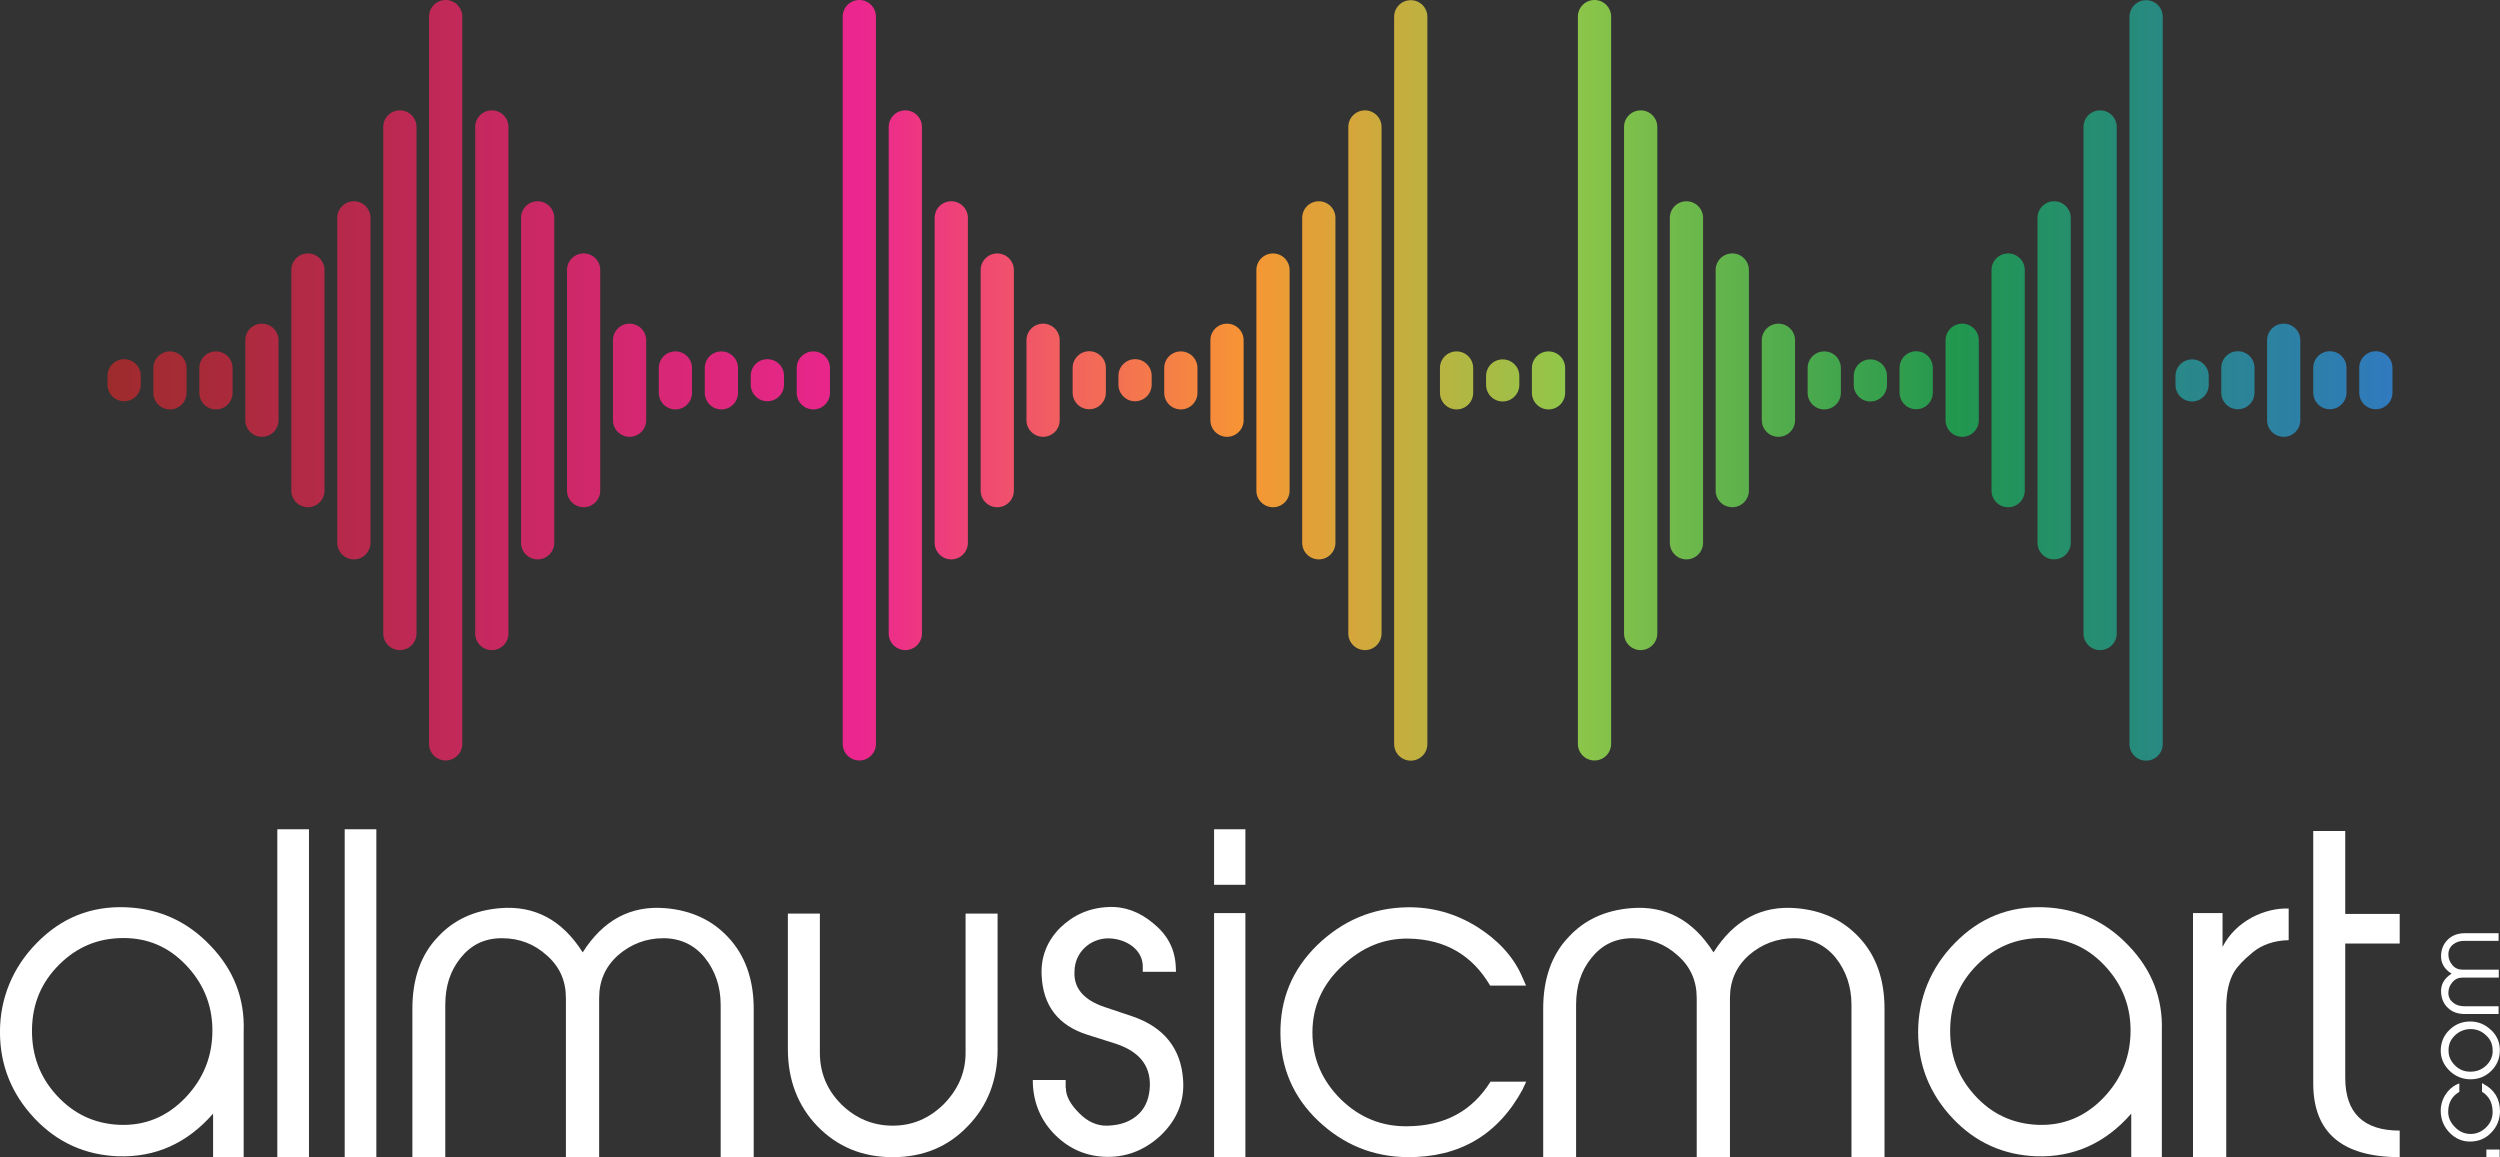
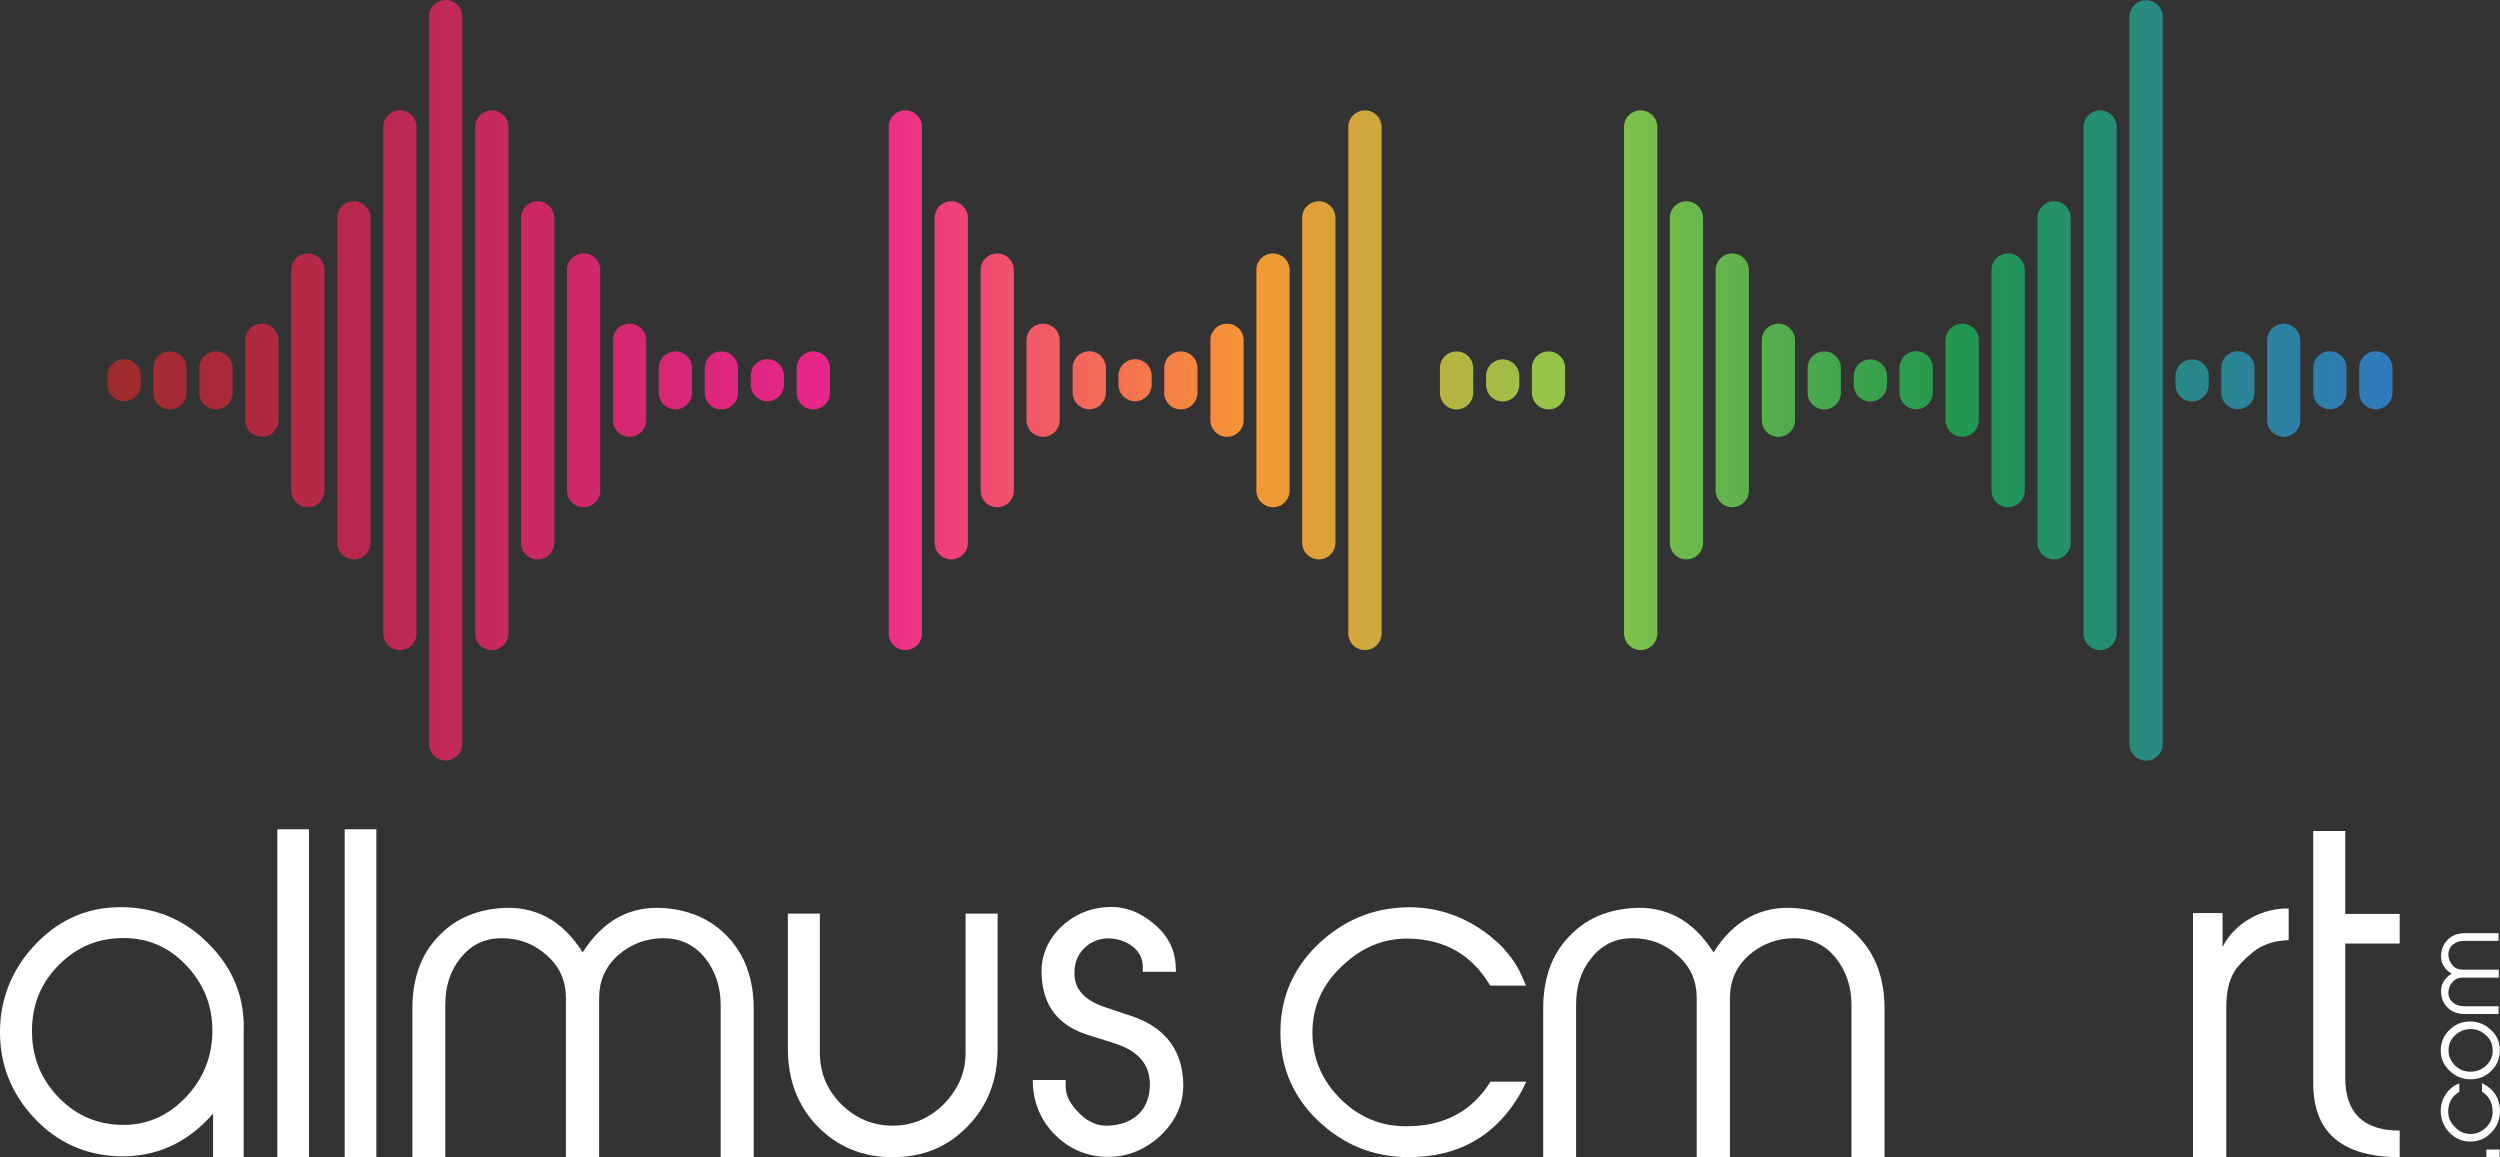
<svg xmlns="http://www.w3.org/2000/svg" xmlns:xlink="http://www.w3.org/1999/xlink" viewBox="0 0 723.53 334.94" data-name="Layer 2" id="Layer_2">
  <rect x="0" y="0" width="723.53" height="334.94" fill="#333333" stroke="none" />
  <defs>
    <style>
      .cls-1 {
        fill: url(#linear-gradient-48);
      }

      .cls-1, .cls-2, .cls-3, .cls-4, .cls-5, .cls-6, .cls-7, .cls-8, .cls-9, .cls-10, .cls-11, .cls-12, .cls-13, .cls-14, .cls-15, .cls-16, .cls-17, .cls-18, .cls-19, .cls-20, .cls-21, .cls-22, .cls-23, .cls-24, .cls-25, .cls-26, .cls-27, .cls-28, .cls-29, .cls-30, .cls-31, .cls-32, .cls-33, .cls-34, .cls-35, .cls-36, .cls-37, .cls-38, .cls-39, .cls-40, .cls-41, .cls-42, .cls-43, .cls-44, .cls-45, .cls-46, .cls-47, .cls-48, .cls-49, .cls-50 {
        fill-rule: evenodd;
      }

      .cls-2 {
        fill: url(#linear-gradient-24);
      }

      .cls-3 {
        fill: url(#linear-gradient-13);
      }

      .cls-4 {
        fill: url(#linear-gradient-15);
      }

      .cls-5 {
        fill: url(#linear-gradient-19);
      }

      .cls-6 {
        fill: url(#linear-gradient-10);
      }

      .cls-7 {
        fill: url(#linear-gradient-46);
      }

      .cls-8 {
        fill: url(#linear-gradient-39);
      }

      .cls-51 {
        fill: #fff;
      }

      .cls-9 {
        fill: url(#linear-gradient-32);
      }

      .cls-10 {
        fill: url(#linear-gradient-40);
      }

      .cls-11 {
        fill: url(#linear-gradient-31);
      }

      .cls-12 {
        fill: url(#linear-gradient-3);
      }

      .cls-13 {
        fill: url(#linear-gradient-35);
      }

      .cls-14 {
        fill: url(#linear-gradient-26);
      }

      .cls-15 {
        fill: url(#linear-gradient-27);
      }

      .cls-16 {
        fill: url(#linear-gradient-5);
      }

      .cls-17 {
        fill: url(#linear-gradient-28);
      }

      .cls-18 {
        fill: url(#linear-gradient-36);
      }

      .cls-19 {
        fill: url(#linear-gradient-2);
      }

      .cls-20 {
        fill: url(#linear-gradient-18);
      }

      .cls-21 {
        fill: url(#linear-gradient-41);
      }

      .cls-22 {
        fill: url(#linear-gradient-30);
      }

      .cls-23 {
        fill: url(#linear-gradient-21);
      }

      .cls-24 {
        fill: url(#linear-gradient-33);
      }

      .cls-25 {
        fill: url(#linear-gradient-43);
      }

      .cls-26 {
        fill: url(#linear-gradient-20);
      }

      .cls-27 {
        fill: url(#linear-gradient-23);
      }

      .cls-28 {
        fill: url(#linear-gradient-16);
      }

      .cls-29 {
        fill: url(#linear-gradient-38);
      }

      .cls-30 {
        fill: url(#linear-gradient-9);
      }

      .cls-31 {
        fill: url(#linear-gradient-12);
      }

      .cls-32 {
        fill: url(#linear-gradient-6);
      }

      .cls-33 {
        fill: url(#linear-gradient-44);
      }

      .cls-34 {
        fill: url(#linear-gradient-4);
      }

      .cls-35 {
        fill: url(#linear-gradient-42);
      }

      .cls-36 {
        fill: url(#linear-gradient-25);
      }

      .cls-37 {
        fill: url(#linear-gradient-7);
      }

      .cls-38 {
        fill: url(#linear-gradient-8);
      }

      .cls-39 {
        fill: url(#linear-gradient-22);
      }

      .cls-40 {
        fill: url(#linear-gradient-37);
      }

      .cls-41 {
        fill: url(#linear-gradient-17);
      }

      .cls-42 {
        fill: url(#linear-gradient-14);
      }

      .cls-43 {
        fill: url(#linear-gradient-50);
      }

      .cls-44 {
        fill: url(#linear-gradient-34);
      }

      .cls-45 {
        fill: url(#linear-gradient-29);
      }

      .cls-46 {
        fill: url(#linear-gradient-11);
      }

      .cls-47 {
        fill: url(#linear-gradient);
      }

      .cls-48 {
        fill: url(#linear-gradient-45);
      }

      .cls-49 {
        fill: url(#linear-gradient-49);
      }

      .cls-50 {
        fill: url(#linear-gradient-47);
      }
    </style>
    <linearGradient gradientUnits="userSpaceOnUse" gradientTransform="translate(564.31 3087.36) scale(5.12 -5.12)" y2="581.69" x2="24.77" y1="581.69" x1="-104.1" id="linear-gradient">
      <stop stop-color="#9e2b2c" offset="0" />
      <stop stop-color="#ec268f" offset=".33" />
      <stop stop-color="#f79633" offset=".5" />
      <stop stop-color="#8fc74a" offset=".64" />
      <stop stop-color="#21974e" offset=".81" />
      <stop stop-color="#307abd" offset="1" />
    </linearGradient>
    <linearGradient xlink:href="#linear-gradient" y2="581.69" x2="24.78" y1="581.69" x1="-104.11" id="linear-gradient-2" />
    <linearGradient xlink:href="#linear-gradient" y2="581.7" y1="581.7" id="linear-gradient-3" />
    <linearGradient xlink:href="#linear-gradient" y2="581.7" x2="24.78" y1="581.7" x1="-104.11" id="linear-gradient-4" />
    <linearGradient xlink:href="#linear-gradient" y2="581.69" x2="24.79" y1="581.69" x1="-104.11" id="linear-gradient-5" />
    <linearGradient xlink:href="#linear-gradient" y2="581.69" x2="24.79" y1="581.69" x1="-104.11" id="linear-gradient-6" />
    <linearGradient xlink:href="#linear-gradient" y2="581.7" x2="24.77" y1="581.7" x1="-104.11" id="linear-gradient-7" />
    <linearGradient xlink:href="#linear-gradient" y2="581.7" x2="24.78" y1="581.7" id="linear-gradient-8" />
    <linearGradient xlink:href="#linear-gradient" y2="581.69" x2="24.78" y1="581.69" id="linear-gradient-9" />
    <linearGradient xlink:href="#linear-gradient" x2="24.78" id="linear-gradient-10" />
    <linearGradient xlink:href="#linear-gradient" y2="581.69" x2="24.78" y1="581.69" x1="-104.11" id="linear-gradient-11" />
    <linearGradient xlink:href="#linear-gradient" y2="581.7" x2="24.78" y1="581.7" x1="-104.11" id="linear-gradient-12" />
    <linearGradient xlink:href="#linear-gradient" y2="581.7" x2="24.78" y1="581.7" x1="-104.11" id="linear-gradient-13" />
    <linearGradient xlink:href="#linear-gradient" y2="581.7" x2="24.78" y1="581.7" x1="-104.11" id="linear-gradient-14" />
    <linearGradient xlink:href="#linear-gradient" y2="581.69" x2="24.78" y1="581.69" x1="-104.11" id="linear-gradient-15" />
    <linearGradient xlink:href="#linear-gradient" y2="581.69" x2="24.78" y1="581.69" id="linear-gradient-16" />
    <linearGradient xlink:href="#linear-gradient" y2="581.69" x2="24.78" y1="581.69" x1="-104.11" id="linear-gradient-17" />
    <linearGradient xlink:href="#linear-gradient" y2="581.7" x2="24.78" y1="581.7" id="linear-gradient-18" />
    <linearGradient xlink:href="#linear-gradient" y2="581.7" x2="24.78" y1="581.7" x1="-104.11" id="linear-gradient-19" />
    <linearGradient xlink:href="#linear-gradient" y2="581.7" x2="24.78" y1="581.7" x1="-104.11" id="linear-gradient-20" />
    <linearGradient xlink:href="#linear-gradient" y2="581.69" y1="581.69" id="linear-gradient-21" />
    <linearGradient xlink:href="#linear-gradient" y2="581.7" x2="24.78" y1="581.7" x1="-104.11" id="linear-gradient-22" />
    <linearGradient xlink:href="#linear-gradient" y2="581.69" x2="24.78" y1="581.69" id="linear-gradient-23" />
    <linearGradient xlink:href="#linear-gradient" y2="581.69" x2="24.78" y1="581.69" x1="-104.11" id="linear-gradient-24" />
    <linearGradient xlink:href="#linear-gradient" x2="24.78" x1="-104.11" id="linear-gradient-25" />
    <linearGradient xlink:href="#linear-gradient" y2="581.69" y1="581.69" id="linear-gradient-26" />
    <linearGradient xlink:href="#linear-gradient" y2="581.7" y1="581.7" id="linear-gradient-27" />
    <linearGradient xlink:href="#linear-gradient" y2="581.7" x2="24.78" y1="581.7" x1="-104.11" id="linear-gradient-28" />
    <linearGradient xlink:href="#linear-gradient" y2="581.7" x2="24.78" y1="581.7" x1="-104.11" id="linear-gradient-29" />
    <linearGradient xlink:href="#linear-gradient" y2="581.7" x2="24.78" y1="581.7" x1="-104.11" id="linear-gradient-30" />
    <linearGradient xlink:href="#linear-gradient" y2="581.7" x2="24.78" y1="581.7" x1="-104.11" id="linear-gradient-31" />
    <linearGradient xlink:href="#linear-gradient" x2="24.78" id="linear-gradient-32" />
    <linearGradient xlink:href="#linear-gradient" y2="581.69" x2="24.78" y1="581.69" id="linear-gradient-33" />
    <linearGradient xlink:href="#linear-gradient" y2="581.7" x2="24.78" y1="581.7" x1="-104.11" id="linear-gradient-34" />
    <linearGradient xlink:href="#linear-gradient" y2="581.69" x2="24.78" y1="581.69" x1="-104.11" id="linear-gradient-35" />
    <linearGradient xlink:href="#linear-gradient" y2="581.7" x2="24.78" y1="581.7" id="linear-gradient-36" />
    <linearGradient xlink:href="#linear-gradient" y2="581.69" x2="24.78" y1="581.69" x1="-104.11" id="linear-gradient-37" />
    <linearGradient xlink:href="#linear-gradient" x2="24.78" id="linear-gradient-38" />
    <linearGradient xlink:href="#linear-gradient" y2="581.69" x2="24.78" y1="581.69" id="linear-gradient-39" />
    <linearGradient xlink:href="#linear-gradient" y2="581.7" x2="24.78" y1="581.7" x1="-104.11" id="linear-gradient-40" />
    <linearGradient xlink:href="#linear-gradient" y2="581.7" x2="24.78" y1="581.7" id="linear-gradient-41" />
    <linearGradient xlink:href="#linear-gradient" y2="581.7" x2="24.78" y1="581.7" x1="-104.12" id="linear-gradient-42" />
    <linearGradient xlink:href="#linear-gradient" y2="581.69" x2="24.78" y1="581.69" id="linear-gradient-43" />
    <linearGradient xlink:href="#linear-gradient" y2="581.69" x2="24.78" y1="581.69" id="linear-gradient-44" />
    <linearGradient xlink:href="#linear-gradient" x2="24.78" id="linear-gradient-45" />
    <linearGradient xlink:href="#linear-gradient" y2="581.69" x2="24.78" y1="581.69" id="linear-gradient-46" />
    <linearGradient xlink:href="#linear-gradient" y2="581.7" x2="24.78" y1="581.7" id="linear-gradient-47" />
    <linearGradient xlink:href="#linear-gradient" y2="581.69" x2="24.78" y1="581.69" id="linear-gradient-48" />
    <linearGradient xlink:href="#linear-gradient" y2="581.7" x2="24.78" y1="581.7" id="linear-gradient-49" />
    <linearGradient xlink:href="#linear-gradient" y2="581.7" x2="24.78" y1="581.7" x1="-104.11" id="linear-gradient-50" />
  </defs>
  <g data-name="Layer 1" id="Layer_1-2">
    <g data-name="Layer_1" id="Layer_1-3">
      <g data-name="1935502567584" id="_1935502567584">
        <path d="M9.26,297.94c-.1,7.22,2.15,13.61,7.11,19.04,4.96,5.43,10.95,8.19,17.97,8.55,7.58.36,13.97-2.3,19.3-7.83,5.43-5.68,7.93-12.34,7.83-19.91-.1-7.22-2.76-13.41-7.73-18.58-4.96-5.17-10.95-7.73-17.97-7.73-7.37,0-13.51,2.56-18.68,7.73-5.17,5.17-7.73,11.36-7.83,18.68v.05ZM70.58,334.89h-8.91v-12.59c-7.47,8.55-16.63,12.69-27.49,12.34-9.52-.36-17.61-3.99-24.21-11-6.6-7.01-9.98-15.35-9.98-24.98s3.63-18.68,10.7-25.8c7.11-7.27,15.66-10.65,25.64-10.29,9.62.36,17.81,3.99,24.57,11.11,6.76,7.01,9.98,15.35,9.62,24.88v36.34h.05Z" class="cls-51" />
        <polygon points="89.42 334.89 80.26 334.89 80.26 240 89.42 240 89.42 334.89" class="cls-51" />
        <polygon points="108.92 334.89 99.76 334.89 99.76 240 108.92 240 108.92 334.89" class="cls-51" />
        <path d="M218.09,334.89h-9.52v-44.07c0-5.32-1.59-9.88-4.56-13.61-3.02-3.74-7.11-5.68-12.03-5.68s-9.42,1.69-13.15,4.96c-3.63,3.28-5.43,7.37-5.43,12.34v46.12h-9.62v-46.12c0-4.96-1.79-9.06-5.53-12.34-3.63-3.28-7.93-4.96-13-4.96s-8.91,1.94-11.93,5.68-4.45,8.19-4.45,13.61v44.07h-9.52v-42.99c0-8.55,2.41-15.56,7.37-20.73,4.56-4.96,10.59-7.73,18.07-8.34,9.98-.82,17.97,3.48,23.85,12.8,5.89-9.32,13.87-13.61,23.85-12.8,7.47.61,13.51,3.38,18.17,8.34,4.91,5.17,7.47,12.18,7.47,20.73v42.99h-.05Z" class="cls-51" />
        <path d="M288.72,303.62c0,8.91-2.87,16.43-8.65,22.32-5.68,5.94-12.9,8.96-21.7,8.96s-16.02-3.02-21.8-8.96c-5.68-5.89-8.55-13.41-8.55-22.32v-39.21h9.26v40.28c0,5.78,2.05,10.75,6.24,14.95,4.2,4.09,9.16,6.14,14.84,6.14s10.49-2.05,14.69-6.14c4.2-4.25,6.4-9.16,6.4-14.95v-40.28h9.26v39.21h0Z" class="cls-51" />
        <path d="M308.48,314.93c0,2.3,1.33,4.71,3.84,7.22,2.51,2.56,5.32,3.74,8.19,3.63,3.84-.1,6.86-1.23,9.16-3.48,2.05-2.05,3.02-4.81,3.12-8.19.1-5.94-3.28-9.88-9.98-12.08l-8.09-2.56c-8.45-2.66-12.9-8.45-13.26-17.25-.26-5.32,1.59-9.88,5.32-13.67,3.84-3.74,8.45-5.78,13.87-6.04,4.71-.26,9.06,1.33,13,4.61,4.09,3.28,6.24,7.22,6.6,12.08l.1,2.05h-9.62v-1.59c0-4.81-4.81-8.09-10.13-8.09-5.17.1-9.52,4.09-9.62,9.42-.36,4.96,2.66,8.45,8.8,10.49l7.93,2.66c9.16,3.12,14.08,9.32,14.69,18.32.46,6.14-1.69,11.57-6.5,16.17-4.81,4.45-10.34,6.5-16.63,6.14-5.78-.36-10.59-2.76-14.59-7.01-3.84-4.2-5.78-9.32-5.78-15.2h9.52v2.3l.05.05Z" class="cls-51" />
-         <path d="M360.43,334.89h-9.06v-70.63h9.06v70.63ZM360.43,256.07h-9.06v-16.07h9.06v16.07Z" class="cls-51" />
        <path d="M440.79,315.08c-7.22,13.41-18.43,19.91-33.47,19.81-9.98-.1-18.53-3.63-25.8-10.49-7.22-6.86-10.85-15.3-10.95-25.23-.1-10.03,3.38-18.48,10.59-25.59,7.37-7.11,16.02-10.85,26.15-11,7.22-.1,13.97,1.79,20.22,5.68,5.89,3.74,10.24,8.34,12.8,13.97l1.33,3.02h-10.39c-5.17-8.8-13-13.41-23.6-13.61-7.11-.1-13.36,2.41-19.04,7.73-5.89,5.43-8.8,11.93-8.8,19.45s2.76,13.87,8.19,19.3c5.43,5.32,11.93,7.98,19.4,7.83,10.75-.1,18.68-4.45,23.95-12.9h10.34l-.97,2.05h.05Z" class="cls-51" />
        <path d="M545.36,334.89h-9.52v-44.07c0-5.32-1.59-9.88-4.56-13.61-3.02-3.74-7.11-5.68-12.03-5.68s-9.42,1.69-13.15,4.96c-3.63,3.28-5.43,7.37-5.43,12.34v46.12h-9.62v-46.12c0-4.96-1.79-9.06-5.53-12.34-3.63-3.28-7.93-4.96-13-4.96s-8.91,1.94-11.93,5.68c-3.02,3.74-4.45,8.19-4.45,13.61v44.07h-9.52v-42.99c0-8.55,2.41-15.56,7.37-20.73,4.56-4.96,10.59-7.73,18.07-8.34,9.98-.82,17.97,3.48,23.85,12.8,5.89-9.32,13.87-13.61,23.85-12.8,7.47.61,13.51,3.38,18.17,8.34,4.96,5.17,7.47,12.18,7.47,20.73v42.99h-.05Z" class="cls-51" />
-         <path d="M564.4,297.94c-.1,7.22,2.15,13.61,7.11,19.04,4.91,5.43,10.95,8.19,17.97,8.55,7.58.36,13.97-2.3,19.3-7.83,5.43-5.68,7.93-12.34,7.83-19.91-.1-7.22-2.76-13.41-7.73-18.58-4.96-5.17-10.95-7.73-17.97-7.73-7.37,0-13.51,2.56-18.68,7.73s-7.73,11.36-7.83,18.68v.05ZM625.72,334.89h-8.91v-12.59c-7.47,8.55-16.63,12.69-27.49,12.34-9.52-.36-17.61-3.99-24.21-11-6.6-7.01-9.98-15.35-9.98-24.98s3.63-18.68,10.7-25.8c7.11-7.27,15.66-10.65,25.64-10.29,9.62.36,17.81,3.99,24.57,11.11,6.76,7.01,9.98,15.35,9.62,24.88v36.34h.05Z" class="cls-51" />
        <path d="M644.3,334.89h-9.62v-70.63h8.55v9.78c1.94-3.74,4.81-6.5,8.55-8.55,3.48-1.79,7.01-2.66,10.59-2.56v9.16c-4.2.1-7.73,1.33-10.34,3.48-2.66,2.15-4.45,4.09-5.43,5.68-1.59,2.66-2.3,6.14-2.3,10.59v43.05Z" class="cls-51" />
        <path d="M694.56,334.89c-16.74,0-25.08-7.11-25.08-21.34v-73.04h9.26v24h15.76v8.55h-15.76v38.85c0,10.24,5.32,15.3,15.76,15.3v7.58l.05.1Z" class="cls-51" />
        <polygon points="723.42 334.89 719.59 334.89 719.59 332.69 723.42 332.69 723.42 334.89" class="cls-51" />
        <path d="M718.82,313.75c3.17,1.69,4.71,4.35,4.71,7.93-.05,2.35-.87,4.4-2.51,6.09-1.64,1.74-3.63,2.56-5.99,2.61-2.35.05-4.35-.82-6.04-2.51-1.69-1.74-2.56-3.79-2.61-6.19-.05-1.69.41-3.33,1.33-4.81.87-1.38,2-2.41,3.33-3.02l.72-.31v2.46c-2.1,1.23-3.17,3.07-3.22,5.58-.05,1.69.56,3.17,1.84,4.5,1.28,1.38,2.82,2.1,4.61,2.1s3.28-.67,4.56-1.94,1.89-2.82,1.84-4.61c-.05-2.56-1.07-4.4-3.07-5.68v-2.46l.46.2.05.05Z" class="cls-51" />
        <path d="M721.38,304.23c.1-1.79-.51-3.33-1.84-4.56-1.33-1.28-2.87-1.89-4.66-1.84-1.74.05-3.17.67-4.4,1.84s-1.84,2.56-1.84,4.25c-.05,1.74.61,3.17,1.84,4.4s2.66,1.84,4.45,1.84c1.69,0,3.22-.51,4.5-1.69,1.28-1.18,1.94-2.56,2-4.25h-.05ZM721.07,298.19c1.69,1.69,2.51,3.69,2.41,6.04-.05,2.25-.92,4.2-2.56,5.78s-3.63,2.35-5.94,2.35-4.45-.87-6.14-2.56-2.56-3.74-2.46-6.04c.1-2.25.92-4.2,2.61-5.78,1.64-1.59,3.63-2.35,5.94-2.35s4.4.87,6.09,2.56h.05Z" class="cls-51" />
        <path d="M723.12,270.04v2.25h-9.98c-1.28,0-2.35.36-3.22,1.07s-1.33,1.69-1.33,2.87.41,2.2,1.18,3.12c.77.87,1.74,1.28,2.92,1.28h10.49v2.3h-10.49c-1.18,0-2.15.41-2.92,1.33-.77.87-1.18,1.89-1.18,3.07s.46,2.1,1.33,2.82,1.94,1.07,3.22,1.07h9.98v2.25h-9.72c-2.05,0-3.69-.56-4.91-1.74-1.18-1.07-1.84-2.51-2-4.3-.2-2.35.82-4.25,3.02-5.63-2.2-1.38-3.22-3.28-3.02-5.63.15-1.79.82-3.17,2-4.3,1.23-1.18,2.87-1.79,4.91-1.79h9.72v-.05Z" class="cls-51" />
        <path d="M93.92,141.98v-63.83c0-2.66-2.15-4.81-4.81-4.81h0c-2.66,0-4.81,2.15-4.81,4.81h0v63.83c0,2.66,2.15,4.81,4.81,4.81s4.81-2.15,4.81-4.81Z" class="cls-47" />
        <path d="M107.23,157.08V63.06c0-2.66-2.15-4.81-4.81-4.81h0c-2.66,0-4.81,2.15-4.81,4.81h0v94.02c0,2.66,2.15,4.81,4.81,4.81s4.81-2.15,4.81-4.81Z" class="cls-19" />
        <path d="M120.54,183.34V36.75c0-2.66-2.15-4.81-4.81-4.81s-4.81,2.15-4.81,4.81h0v146.59c0,2.66,2.15,4.81,4.81,4.81h0c2.66,0,4.81-2.15,4.81-4.81Z" class="cls-12" />
        <path d="M80.61,121.61v-23.13c0-2.66-2.15-4.81-4.81-4.81h0c-2.66,0-4.81,2.15-4.81,4.81h0v23.13c0,2.66,2.15,4.81,4.81,4.81s4.81-2.15,4.81-4.81Z" class="cls-34" />
        <path d="M67.31,113.68v-7.17c0-2.66-2.15-4.81-4.81-4.81s-4.81,2.15-4.81,4.81h0v7.17c0,2.66,2.15,4.81,4.81,4.81h0c2.66,0,4.81-2.15,4.81-4.81Z" class="cls-16" />
        <path d="M54,113.68v-7.17c0-2.66-2.15-4.81-4.81-4.81s-4.81,2.15-4.81,4.81h0v7.17c0,2.66,2.15,4.81,4.81,4.81h0c2.66,0,4.81-2.15,4.81-4.81Z" class="cls-32" />
        <path d="M40.74,111.32v-2.56c0-2.66-2.15-4.81-4.81-4.81h0c-2.66,0-4.81,2.15-4.81,4.81h0v2.56c0,2.66,2.15,4.81,4.81,4.81s4.81-2.15,4.81-4.81Z" class="cls-37" />
        <path d="M642.86,106.46v7.17c0,2.66,2.15,4.81,4.81,4.81h0c2.66,0,4.81-2.15,4.81-4.81h0v-7.17c0-2.66-2.15-4.81-4.81-4.81s-4.81,2.15-4.81,4.81Z" class="cls-38" />
        <path d="M629.61,108.82v2.56c0,2.66,2.15,4.81,4.81,4.81s4.81-2.15,4.81-4.81h0v-2.56c0-2.66-2.15-4.81-4.81-4.81h0c-2.66,0-4.81,2.15-4.81,4.81Z" class="cls-30" />
        <path d="M173.72,141.98v-63.83c0-2.66-2.15-4.81-4.81-4.81h0c-2.66,0-4.81,2.15-4.81,4.81h0v63.83c0,2.66,2.15,4.81,4.81,4.81s4.81-2.15,4.81-4.81Z" class="cls-6" />
        <path d="M160.41,157.08V63.06c0-2.66-2.15-4.81-4.81-4.81h0c-2.66,0-4.81,2.15-4.81,4.81h0v94.02c0,2.66,2.15,4.81,4.81,4.81s4.81-2.15,4.81-4.81Z" class="cls-46" />
        <path d="M137.53,36.75v146.59c0,2.66,2.15,4.81,4.81,4.81h0c2.66,0,4.81-2.15,4.81-4.81h0V36.75c0-2.66-2.15-4.81-4.81-4.81s-4.81,2.15-4.81,4.81Z" class="cls-31" />
        <path d="M133.79,215.28V4.81c0-2.66-2.15-4.81-4.81-4.81h0c-2.66,0-4.81,2.15-4.81,4.81h0v210.47c0,2.66,2.15,4.81,4.81,4.81h0c2.66,0,4.81-2.15,4.81-4.81Z" class="cls-3" />
        <path d="M187.02,121.61v-23.13c0-2.66-2.15-4.81-4.81-4.81h0c-2.66,0-4.81,2.15-4.81,4.81h0v23.13c0,2.66,2.15,4.81,4.81,4.81s4.81-2.15,4.81-4.81Z" class="cls-42" />
        <path d="M200.28,113.68v-7.17c0-2.66-2.15-4.81-4.81-4.81s-4.81,2.15-4.81,4.81h0v7.17c0,2.66,2.15,4.81,4.81,4.81h0c2.66,0,4.81-2.15,4.81-4.81Z" class="cls-4" />
        <path d="M452.97,113.68v-7.17c0-2.66-2.15-4.81-4.81-4.81s-4.81,2.15-4.81,4.81h0v7.17c0,2.66,2.15,4.81,4.81,4.81h0c2.66,0,4.81-2.15,4.81-4.81Z" class="cls-28" />
        <path d="M213.59,113.68v-7.17c0-2.66-2.15-4.81-4.81-4.81s-4.81,2.15-4.81,4.81h0v7.17c0,2.66,2.15,4.81,4.81,4.81h0c2.66,0,4.81-2.15,4.81-4.81Z" class="cls-41" />
        <path d="M665.74,121.61v-23.13c0-2.66-2.15-4.81-4.81-4.81h0c-2.66,0-4.81,2.15-4.81,4.81h0v23.13c0,2.66,2.15,4.81,4.81,4.81s4.81-2.15,4.81-4.81Z" class="cls-20" />
        <path d="M669.48,106.46v7.17c0,2.66,2.15,4.81,4.81,4.81h0c2.66,0,4.81-2.15,4.81-4.81h0v-7.17c0-2.66-2.15-4.81-4.81-4.81s-4.81,2.15-4.81,4.81Z" class="cls-5" />
        <path d="M682.79,106.46v7.17c0,2.66,2.15,4.81,4.81,4.81h0c2.66,0,4.81-2.15,4.81-4.81h0v-7.17c0-2.66-2.15-4.81-4.81-4.81s-4.81,2.15-4.81,4.81Z" class="cls-26" />
        <path d="M240.2,113.68v-7.17c0-2.66-2.15-4.81-4.81-4.81s-4.81,2.15-4.81,4.81h0v7.17c0,2.66,2.15,4.81,4.81,4.81h0c2.66,0,4.81-2.15,4.81-4.81Z" class="cls-23" />
        <path d="M226.9,111.32v-2.56c0-2.66-2.15-4.81-4.81-4.81h0c-2.66,0-4.81,2.15-4.81,4.81h0v2.56c0,2.66,2.15,4.81,4.81,4.81s4.81-2.15,4.81-4.81Z" class="cls-39" />
-         <path d="M426.36,113.68v-7.17c0-2.66-2.15-4.81-4.81-4.81s-4.81,2.15-4.81,4.81h0v7.17c0,2.66,2.15,4.81,4.81,4.81h0c2.66,0,4.81-2.15,4.81-4.81Z" class="cls-27" />
+         <path d="M426.36,113.68v-7.17c0-2.66-2.15-4.81-4.81-4.81s-4.81,2.15-4.81,4.81h0v7.17c0,2.66,2.15,4.81,4.81,4.81c2.66,0,4.81-2.15,4.81-4.81Z" class="cls-27" />
        <path d="M430.09,108.82v2.56c0,2.66,2.15,4.81,4.81,4.81s4.81-2.15,4.81-4.81h0v-2.56c0-2.66-2.15-4.81-4.81-4.81h0c-2.66,0-4.81,2.15-4.81,4.81Z" class="cls-2" />
        <path d="M283.81,78.16v63.83c0,2.66,2.15,4.81,4.81,4.81s4.81-2.15,4.81-4.81h0v-63.83c0-2.66-2.15-4.81-4.81-4.81h0c-2.66,0-4.81,2.15-4.81,4.81Z" class="cls-36" />
        <path d="M270.5,63.06v94.02c0,2.66,2.15,4.81,4.81,4.81s4.81-2.15,4.81-4.81h0V63.06c0-2.66-2.15-4.81-4.81-4.81h0c-2.66,0-4.81,2.15-4.81,4.81Z" class="cls-14" />
        <path d="M257.2,36.75v146.59c0,2.66,2.15,4.81,4.81,4.81h0c2.66,0,4.81-2.15,4.81-4.81h0V36.75c0-2.66-2.15-4.81-4.81-4.81s-4.81,2.15-4.81,4.81Z" class="cls-15" />
-         <path d="M253.51,215.28V4.81c0-2.66-2.15-4.81-4.81-4.81h0c-2.66,0-4.81,2.15-4.81,4.81h0v210.47c0,2.66,2.15,4.81,4.81,4.81h0c2.66,0,4.81-2.15,4.81-4.81Z" class="cls-17" />
        <path d="M306.69,121.61v-23.13c0-2.66-2.15-4.81-4.81-4.81h0c-2.66,0-4.81,2.15-4.81,4.81h0v23.13c0,2.66,2.15,4.81,4.81,4.81s4.81-2.15,4.81-4.81Z" class="cls-45" />
        <path d="M310.43,106.46v7.17c0,2.66,2.15,4.81,4.81,4.81h0c2.66,0,4.81-2.15,4.81-4.81h0v-7.17c0-2.66-2.15-4.81-4.81-4.81s-4.81,2.15-4.81,4.81Z" class="cls-22" />
        <path d="M333.31,111.32v-2.56c0-2.66-2.15-4.81-4.81-4.81h0c-2.66,0-4.81,2.15-4.81,4.81h0v2.56c0,2.66,2.15,4.81,4.81,4.81s4.81-2.15,4.81-4.81Z" class="cls-11" />
        <path d="M363.61,78.16v63.83c0,2.66,2.15,4.81,4.81,4.81h0c2.66,0,4.81-2.15,4.81-4.81h0v-63.83c0-2.66-2.15-4.81-4.81-4.81s-4.81,2.15-4.81,4.81Z" class="cls-9" />
        <path d="M386.49,157.08V63.06c0-2.66-2.15-4.81-4.81-4.81s-4.81,2.15-4.81,4.81h0v94.02c0,2.66,2.15,4.81,4.81,4.81h0c2.66,0,4.81-2.15,4.81-4.81Z" class="cls-24" />
        <path d="M390.22,36.75v146.59c0,2.66,2.15,4.81,4.81,4.81h0c2.66,0,4.81-2.15,4.81-4.81h0V36.75c0-2.66-2.15-4.81-4.81-4.81s-4.81,2.15-4.81,4.81Z" class="cls-44" />
-         <path d="M403.48,4.86v210.47c0,2.66,2.15,4.81,4.81,4.81h0c2.66,0,4.81-2.15,4.81-4.81h0V4.86c0-2.66-2.15-4.81-4.81-4.81h0c-2.66,0-4.81,2.15-4.81,4.81Z" class="cls-13" />
        <path d="M350.3,98.48v23.13c0,2.66,2.15,4.81,4.81,4.81s4.81-2.15,4.81-4.81h0v-23.13c0-2.66-2.15-4.81-4.81-4.81h0c-2.66,0-4.81,2.15-4.81,4.81Z" class="cls-18" />
        <path d="M346.56,113.68v-7.17c0-2.66-2.15-4.81-4.81-4.81h0c-2.66,0-4.81,2.15-4.81,4.81h0v7.17c0,2.66,2.15,4.81,4.81,4.81s4.81-2.15,4.81-4.81Z" class="cls-40" />
        <path d="M506.15,141.98v-63.83c0-2.66-2.15-4.81-4.81-4.81h0c-2.66,0-4.81,2.15-4.81,4.81h0v63.83c0,2.66,2.15,4.81,4.81,4.81s4.81-2.15,4.81-4.81Z" class="cls-29" />
        <path d="M483.27,63.06v94.02c0,2.66,2.15,4.81,4.81,4.81s4.81-2.15,4.81-4.81h0V63.06c0-2.66-2.15-4.81-4.81-4.81h0c-2.66,0-4.81,2.15-4.81,4.81Z" class="cls-8" />
        <path d="M470.02,36.75v146.59c0,2.66,2.15,4.81,4.81,4.81h0c2.66,0,4.81-2.15,4.81-4.81h0V36.75c0-2.66-2.15-4.81-4.81-4.81s-4.81,2.15-4.81,4.81Z" class="cls-10" />
-         <path d="M466.28,215.28V4.81c0-2.66-2.15-4.81-4.81-4.81h0c-2.66,0-4.81,2.15-4.81,4.81h0v210.47c0,2.66,2.15,4.81,4.81,4.81h0c2.66,0,4.81-2.15,4.81-4.81Z" class="cls-21" />
        <path d="M509.89,98.48v23.13c0,2.66,2.15,4.81,4.81,4.81s4.81-2.15,4.81-4.81h0v-23.13c0-2.66-2.15-4.81-4.81-4.81h0c-2.66,0-4.81,2.15-4.81,4.81Z" class="cls-35" />
        <path d="M532.77,113.68v-7.17c0-2.66-2.15-4.81-4.81-4.81s-4.81,2.15-4.81,4.81h0v7.17c0,2.66,2.15,4.81,4.81,4.81h0c2.66,0,4.81-2.15,4.81-4.81Z" class="cls-25" />
        <path d="M536.5,108.82v2.56c0,2.66,2.15,4.81,4.81,4.81s4.81-2.15,4.81-4.81h0v-2.56c0-2.66-2.15-4.81-4.81-4.81h0c-2.66,0-4.81,2.15-4.81,4.81Z" class="cls-33" />
        <path d="M576.37,78.16v63.83c0,2.66,2.15,4.81,4.81,4.81h0c2.66,0,4.81-2.15,4.81-4.81h0v-63.83c0-2.66-2.15-4.81-4.81-4.81s-4.81,2.15-4.81,4.81Z" class="cls-48" />
        <path d="M589.68,63.06v94.02c0,2.66,2.15,4.81,4.81,4.81h0c2.66,0,4.81-2.15,4.81-4.81h0V63.06c0-2.66-2.15-4.81-4.81-4.81s-4.81,2.15-4.81,4.81Z" class="cls-7" />
        <path d="M602.99,36.75v146.59c0,2.66,2.15,4.81,4.81,4.81h0c2.66,0,4.81-2.15,4.81-4.81h0V36.75c0-2.66-2.15-4.81-4.81-4.81s-4.81,2.15-4.81,4.81Z" class="cls-50" />
        <path d="M616.3,4.86v210.47c0,2.66,2.15,4.81,4.81,4.81h0c2.66,0,4.81-2.15,4.81-4.81h0V4.86c0-2.66-2.15-4.81-4.81-4.81h0c-2.66,0-4.81,2.15-4.81,4.81Z" class="cls-1" />
        <path d="M563.07,98.48v23.13c0,2.66,2.15,4.81,4.81,4.81s4.81-2.15,4.81-4.81h0v-23.13c0-2.66-2.15-4.81-4.81-4.81h0c-2.66,0-4.81,2.15-4.81,4.81Z" class="cls-49" />
        <path d="M549.76,106.46v7.17c0,2.66,2.15,4.81,4.81,4.81s4.81-2.15,4.81-4.81h0v-7.17c0-2.66-2.15-4.81-4.81-4.81h0c-2.66,0-4.81,2.15-4.81,4.81Z" class="cls-43" />
      </g>
    </g>
  </g>
</svg>